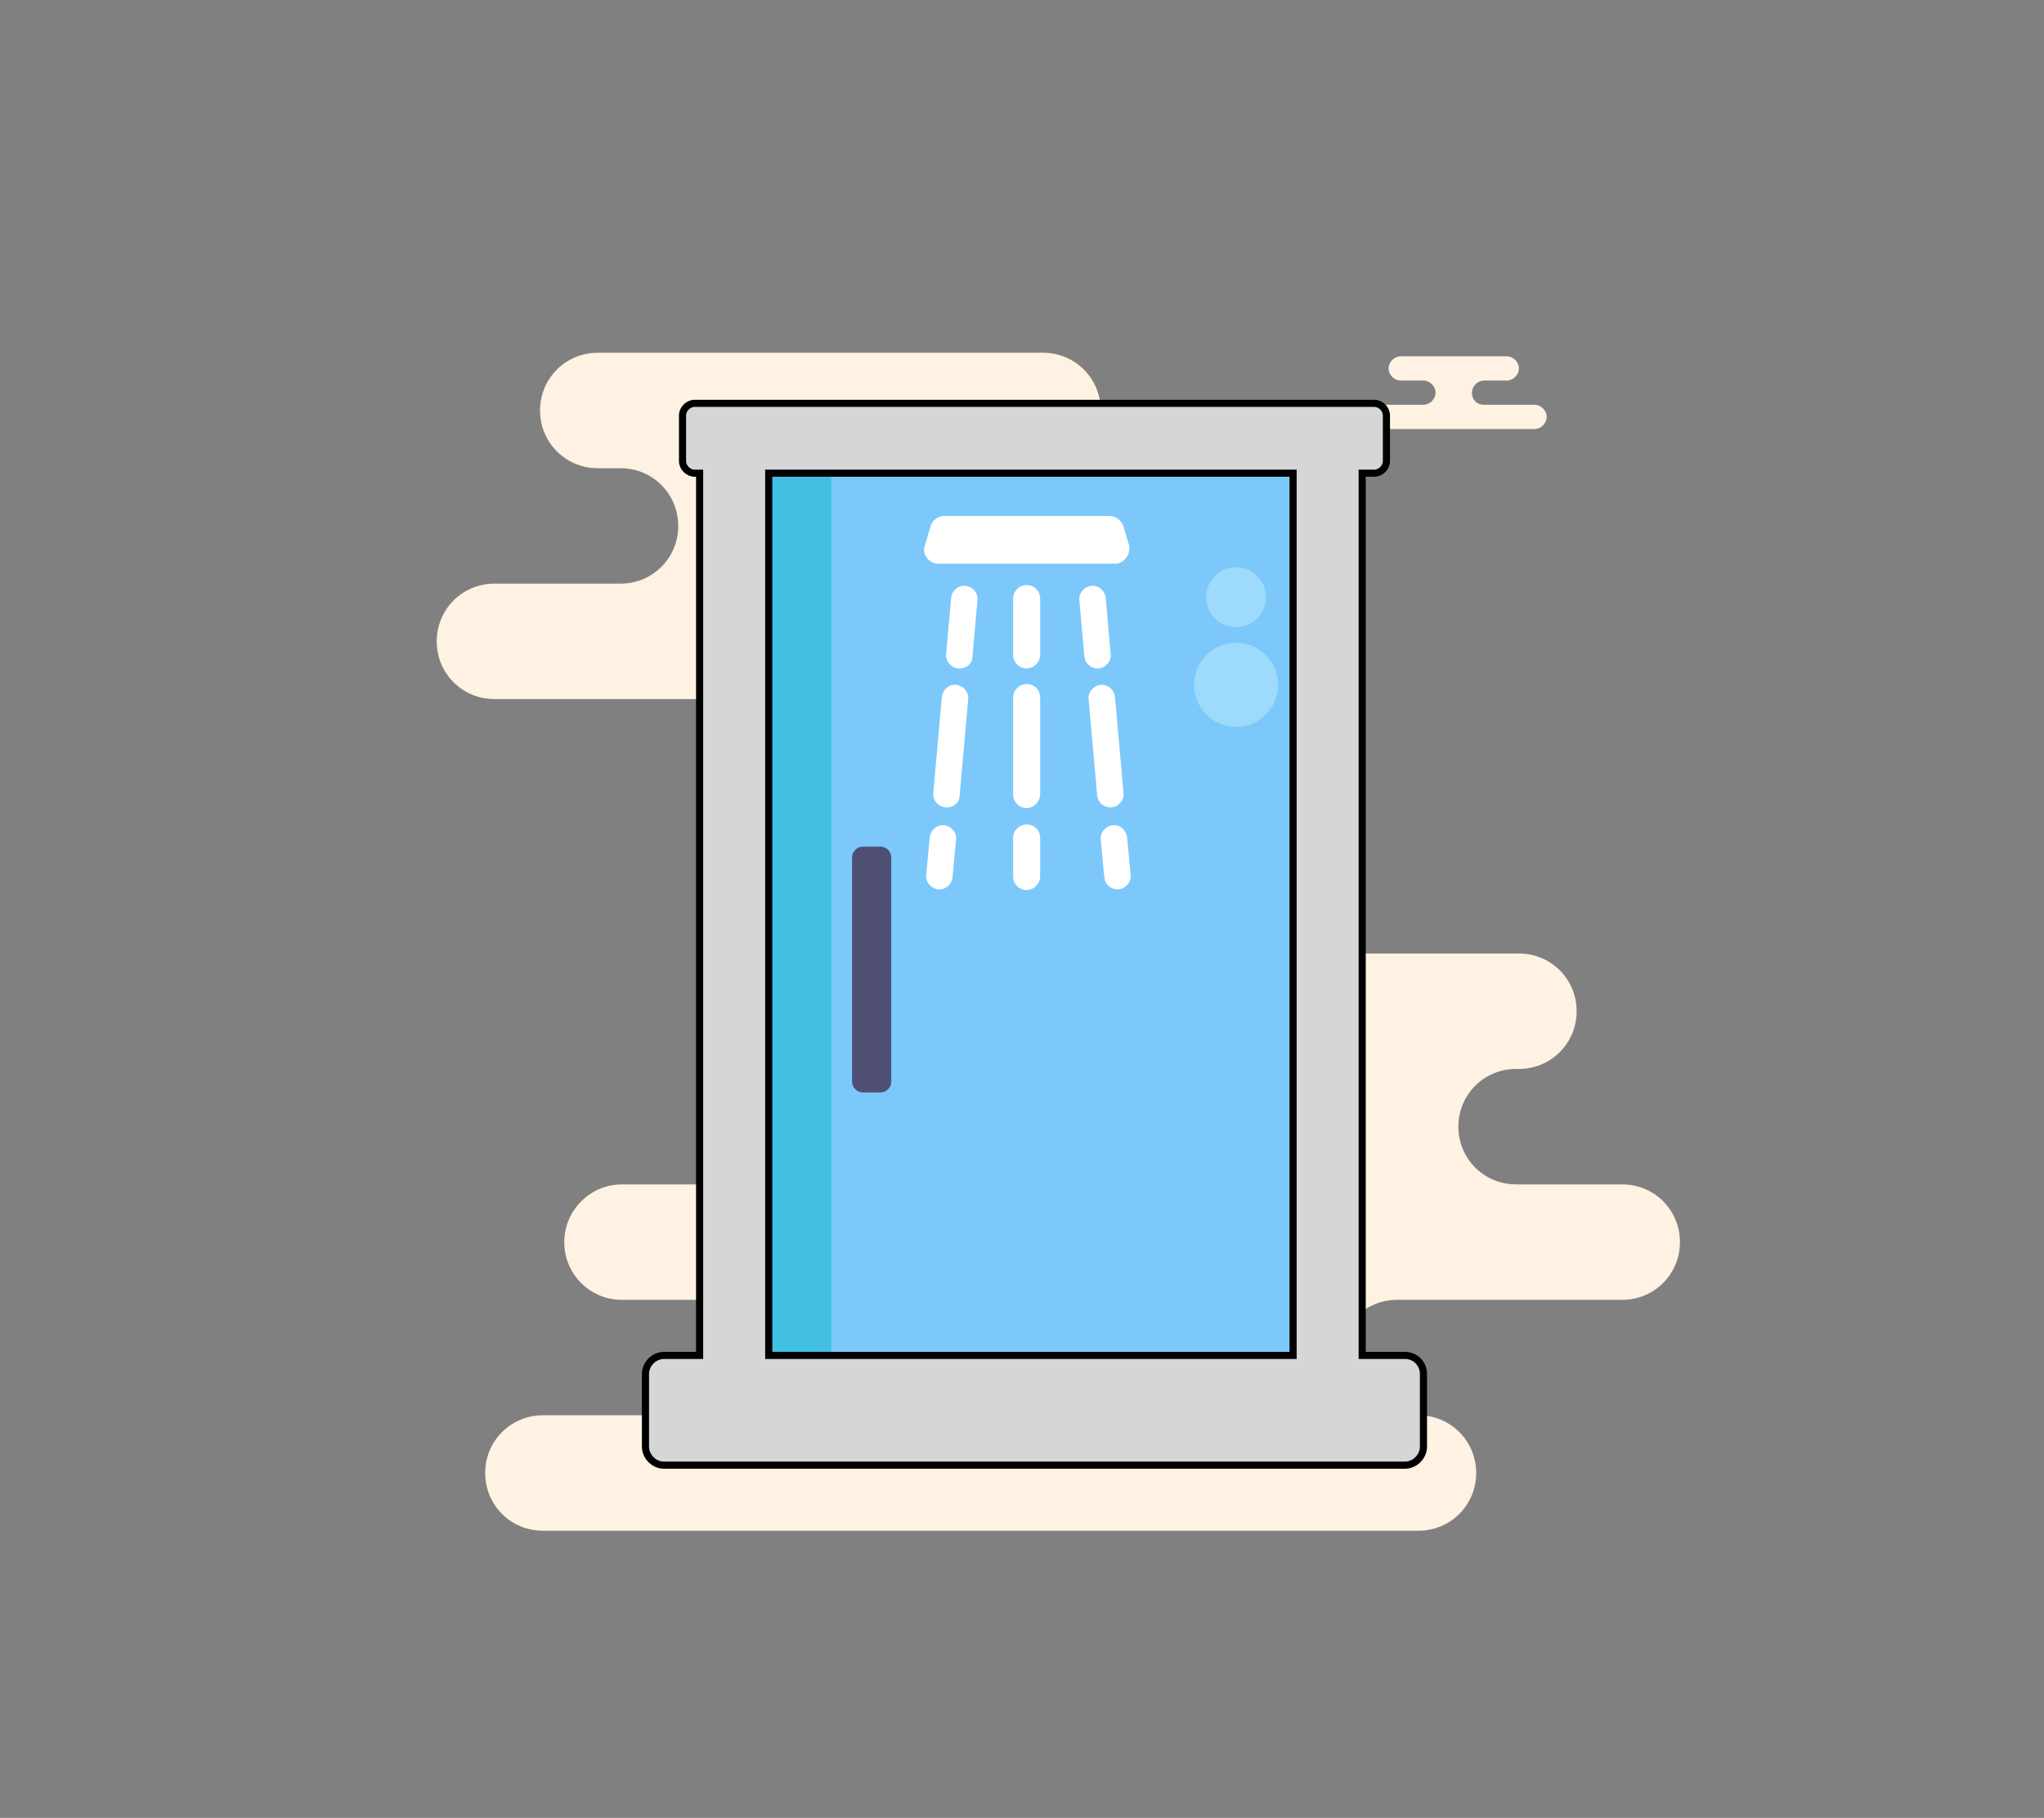
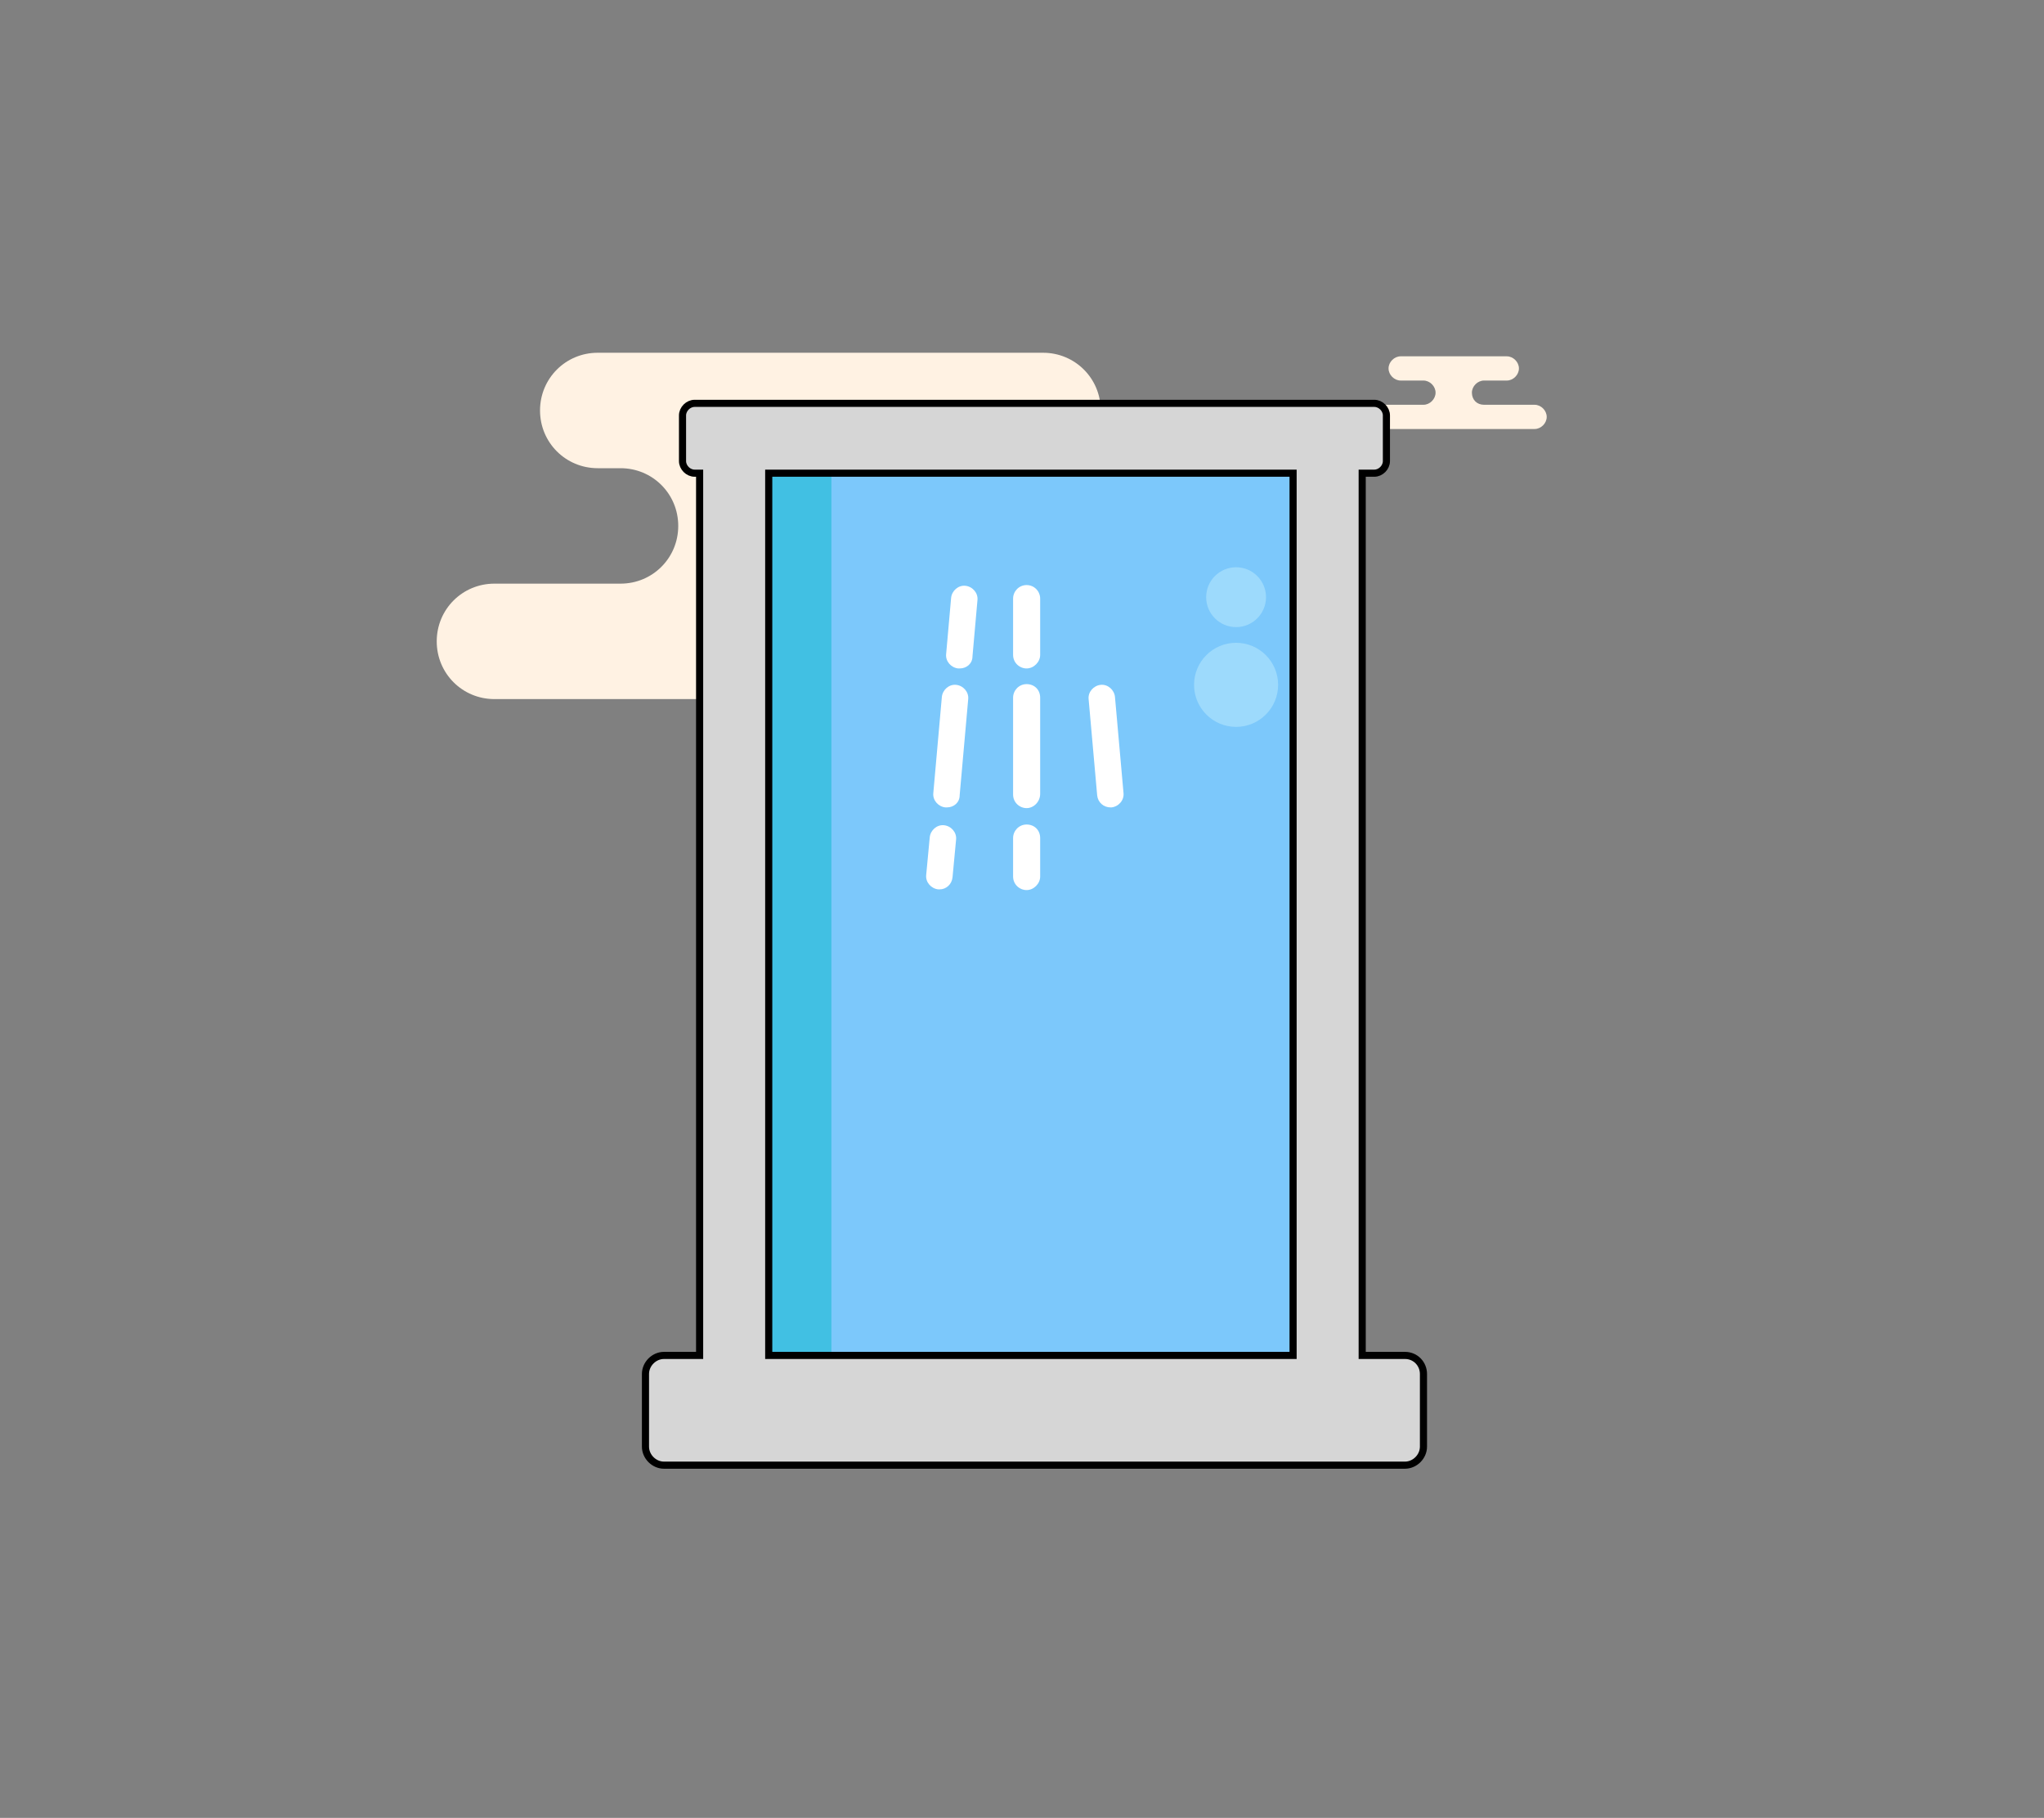
<svg xmlns="http://www.w3.org/2000/svg" version="1.1" x="0px" y="0px" viewBox="0 0 286.9 255.1" enable-background="new 0 0 286.9 255.1" xml:space="preserve">
  <rect x="0" y="0" width="286.9" height="255.1" fill="#808080" stroke="none" />
  <g id="Layer_2">
    <g>
      <g>
        <path fill="#FFF2E3" d="M206.6,55.1L206.6,55.1c0-0.9,0.8-1.7,1.7-1.7h3.2c0.9,0,1.7-0.8,1.7-1.7l0,0c0-0.9-0.8-1.7-1.7-1.7     h-14.9c-0.9,0-1.7,0.8-1.7,1.7l0,0c0,0.9,0.8,1.7,1.7,1.7h3.2c0.9,0,1.7,0.8,1.7,1.7l0,0c0,0.9-0.8,1.7-1.7,1.7h-7.1     c-0.9,0-1.7,0.8-1.7,1.7l0,0c0,0.9,0.8,1.7,1.7,1.7h22.7c0.9,0,1.7-0.8,1.7-1.7l0,0c0-0.9-0.8-1.7-1.7-1.7h-7.1     C207.3,56.8,206.6,56.1,206.6,55.1z" />
      </g>
      <g>
        <path fill="#FFF2E3" d="M124.7,73.8L124.7,73.8c0-4.5,3.6-8.1,8.1-8.1h13.6c4.5,0,8.1-3.6,8.1-8.1v0c0-4.5-3.6-8.1-8.1-8.1H83.9     c-4.5,0-8.1,3.6-8.1,8.1v0c0,4.5,3.6,8.1,8.1,8.1h3.2c4.5,0,8.1,3.6,8.1,8.1l0,0c0,4.5-3.6,8.1-8.1,8.1H69.4     c-4.5,0-8.1,3.6-8.1,8.1l0,0c0,4.5,3.6,8.1,8.1,8.1h91.5c4.5,0,8.1-3.6,8.1-8.1l0,0c0-4.5-3.6-8.1-8.1-8.1h-28     C128.4,81.9,124.7,78.3,124.7,73.8z" />
      </g>
      <g>
-         <path fill="#FFF2E3" d="M79.2,174.3L79.2,174.3c0,4.5,3.6,8.1,8.1,8.1h16.3c4.5,0,8.1,3.6,8.1,8.1l0,0c0,4.5-3.6,8.1-8.1,8.1     H76.2c-4.5,0-8.1,3.6-8.1,8.1l0,0c0,4.5,3.6,8.1,8.1,8.1h122.9c4.5,0,8.1-3.6,8.1-8.1l0,0c0-4.5-3.6-8.1-8.1-8.1h-3     c-4.5,0-8.1-3.6-8.1-8.1l0,0c0-4.5,3.6-8.1,8.1-8.1h31.6c4.5,0,8.1-3.6,8.1-8.1l0,0c0-4.5-3.6-8.1-8.1-8.1h-14.9     c-4.5,0-8.1-3.6-8.1-8.1l0,0c0-4.5,3.6-8.1,8.1-8.1h0.4c4.5,0,8.1-3.6,8.1-8.1l0,0c0-4.5-3.6-8.1-8.1-8.1H176     c-4.5,0-8.1,3.6-8.1,8.1l0,0c0,4.5,3.6,8.1,8.1,8.1h7.2c4.5,0,8.1,3.6,8.1,8.1l0,0c0,4.5-3.6,8.1-8.1,8.1H87.3     C82.8,166.2,79.2,169.9,79.2,174.3z" />
-       </g>
+         </g>
    </g>
    <g id="XMLID_868_">
      <rect id="XMLID_901_" x="107.9" y="66.1" fill="#41C0E3" width="10.2" height="124.1" />
      <rect id="XMLID_900_" x="116.7" y="66.1" fill="#7CC8FB" width="64.8" height="124.1" />
      <path id="XMLID_897_" fill="#D6D6D6" stroke="#000000" stroke-miterlimit="10" d="M197.2,190.2h-6V66.4h1.7c0.9,0,1.7-0.8,1.7-1.7    v-6.4c0-0.9-0.8-1.7-1.7-1.7H97.5c-0.9,0-1.7,0.8-1.7,1.7v6.4c0,0.9,0.8,1.7,1.7,1.7h0.7v123.8h-5c-1.4,0-2.6,1.2-2.6,2.6V203    c0,1.4,1.2,2.6,2.6,2.6h104c1.4,0,2.6-1.2,2.6-2.6v-10.2C199.8,191.4,198.7,190.2,197.2,190.2z M107.9,190.2V66.4h73.6v123.8    H107.9z" />
      <g id="XMLID_893_">
        <circle id="XMLID_896_" fill="#9DDAFC" cx="173.5" cy="96.1" r="5.9" />
        <circle id="XMLID_894_" fill="#9DDAFC" cx="173.5" cy="83.8" r="4.2" />
      </g>
-       <path id="XMLID_892_" fill="#4F4F74" d="M123.6,153.3h-2.5c-0.8,0-1.5-0.7-1.5-1.5v-31.5c0-0.8,0.7-1.5,1.5-1.5h2.5    c0.8,0,1.5,0.7,1.5,1.5v31.5C125.1,152.6,124.4,153.3,123.6,153.3z" />
-       <path id="XMLID_891_" fill="#FFFFFF" d="M156.5,79.1h-24.8c-1.3,0-2.3-1.3-1.9-2.5l0.8-2.7c0.2-0.9,1.1-1.5,2-1.5h23.1    c0.9,0,1.7,0.6,2,1.5l0.8,2.7C158.7,77.8,157.8,79.1,156.5,79.1z" />
      <g id="XMLID_884_">
        <g id="XMLID_889_">
          <path id="XMLID_890_" fill="#FFFFFF" d="M144.1,93.8c-1,0-1.9-0.8-1.9-1.9V84c0-1,0.8-1.9,1.9-1.9S146,83,146,84v7.9      C146,92.9,145.1,93.8,144.1,93.8z" />
        </g>
        <g id="XMLID_887_">
          <path id="XMLID_888_" fill="#FFFFFF" d="M144.1,124.9c-1,0-1.9-0.8-1.9-1.9v-5.4c0-1,0.8-1.9,1.9-1.9s1.9,0.8,1.9,1.9v5.4      C146,124,145.1,124.9,144.1,124.9z" />
        </g>
        <g id="XMLID_885_">
          <path id="XMLID_886_" fill="#FFFFFF" d="M144.1,113.4c-1,0-1.9-0.8-1.9-1.9V97.9c0-1,0.8-1.9,1.9-1.9s1.9,0.8,1.9,1.9v13.5      C146,112.5,145.1,113.4,144.1,113.4z" />
        </g>
      </g>
      <g id="XMLID_877_">
        <g id="XMLID_882_">
-           <path id="XMLID_883_" fill="#FFFFFF" d="M154.1,93.8c-1,0-1.8-0.7-1.9-1.7l-0.7-7.9c-0.1-1,0.7-1.9,1.7-2c1-0.1,1.9,0.7,2,1.7      l0.7,7.9c0.1,1-0.7,1.9-1.7,2C154.2,93.8,154.1,93.8,154.1,93.8z" />
-         </g>
+           </g>
        <g id="XMLID_880_">
-           <path id="XMLID_881_" fill="#FFFFFF" d="M156.9,124.8c-1,0-1.8-0.7-1.9-1.7l-0.5-5.3c-0.1-1,0.7-1.9,1.7-2c1-0.1,1.9,0.7,2,1.7      l0.5,5.3c0.1,1-0.7,1.9-1.7,2C157.1,124.8,157,124.8,156.9,124.8z" />
-         </g>
+           </g>
        <g id="XMLID_878_">
          <path id="XMLID_879_" fill="#FFFFFF" d="M155.9,113.3c-1,0-1.8-0.7-1.9-1.7l-1.2-13.5c-0.1-1,0.7-1.9,1.7-2c1-0.1,1.9,0.7,2,1.7      l1.2,13.5c0.1,1-0.7,1.9-1.7,2C156,113.3,155.9,113.3,155.9,113.3z" />
        </g>
      </g>
      <g id="XMLID_870_">
        <g id="XMLID_875_">
          <path id="XMLID_876_" fill="#FFFFFF" d="M134.7,93.8c-0.1,0-0.1,0-0.2,0c-1-0.1-1.8-1-1.7-2l0.7-7.9c0.1-1,1-1.8,2-1.7      c1,0.1,1.8,1,1.7,2l-0.7,7.9C136.5,93.1,135.7,93.8,134.7,93.8z" />
        </g>
        <g id="XMLID_873_">
          <path id="XMLID_874_" fill="#FFFFFF" d="M131.9,124.8c-0.1,0-0.1,0-0.2,0c-1-0.1-1.8-1-1.7-2l0.5-5.3c0.1-1,1-1.8,2-1.7      c1,0.1,1.8,1,1.7,2l-0.5,5.3C133.6,124.1,132.8,124.8,131.9,124.8z" />
        </g>
        <g id="XMLID_871_">
          <path id="XMLID_872_" fill="#FFFFFF" d="M132.9,113.3c-0.1,0-0.1,0-0.2,0c-1-0.1-1.8-1-1.7-2l1.2-13.5c0.1-1,1-1.8,2-1.7      c1,0.1,1.8,1,1.7,2l-1.2,13.5C134.7,112.6,133.9,113.3,132.9,113.3z" />
        </g>
      </g>
    </g>
  </g>
  <g id="Layer_1">
</g>
</svg>